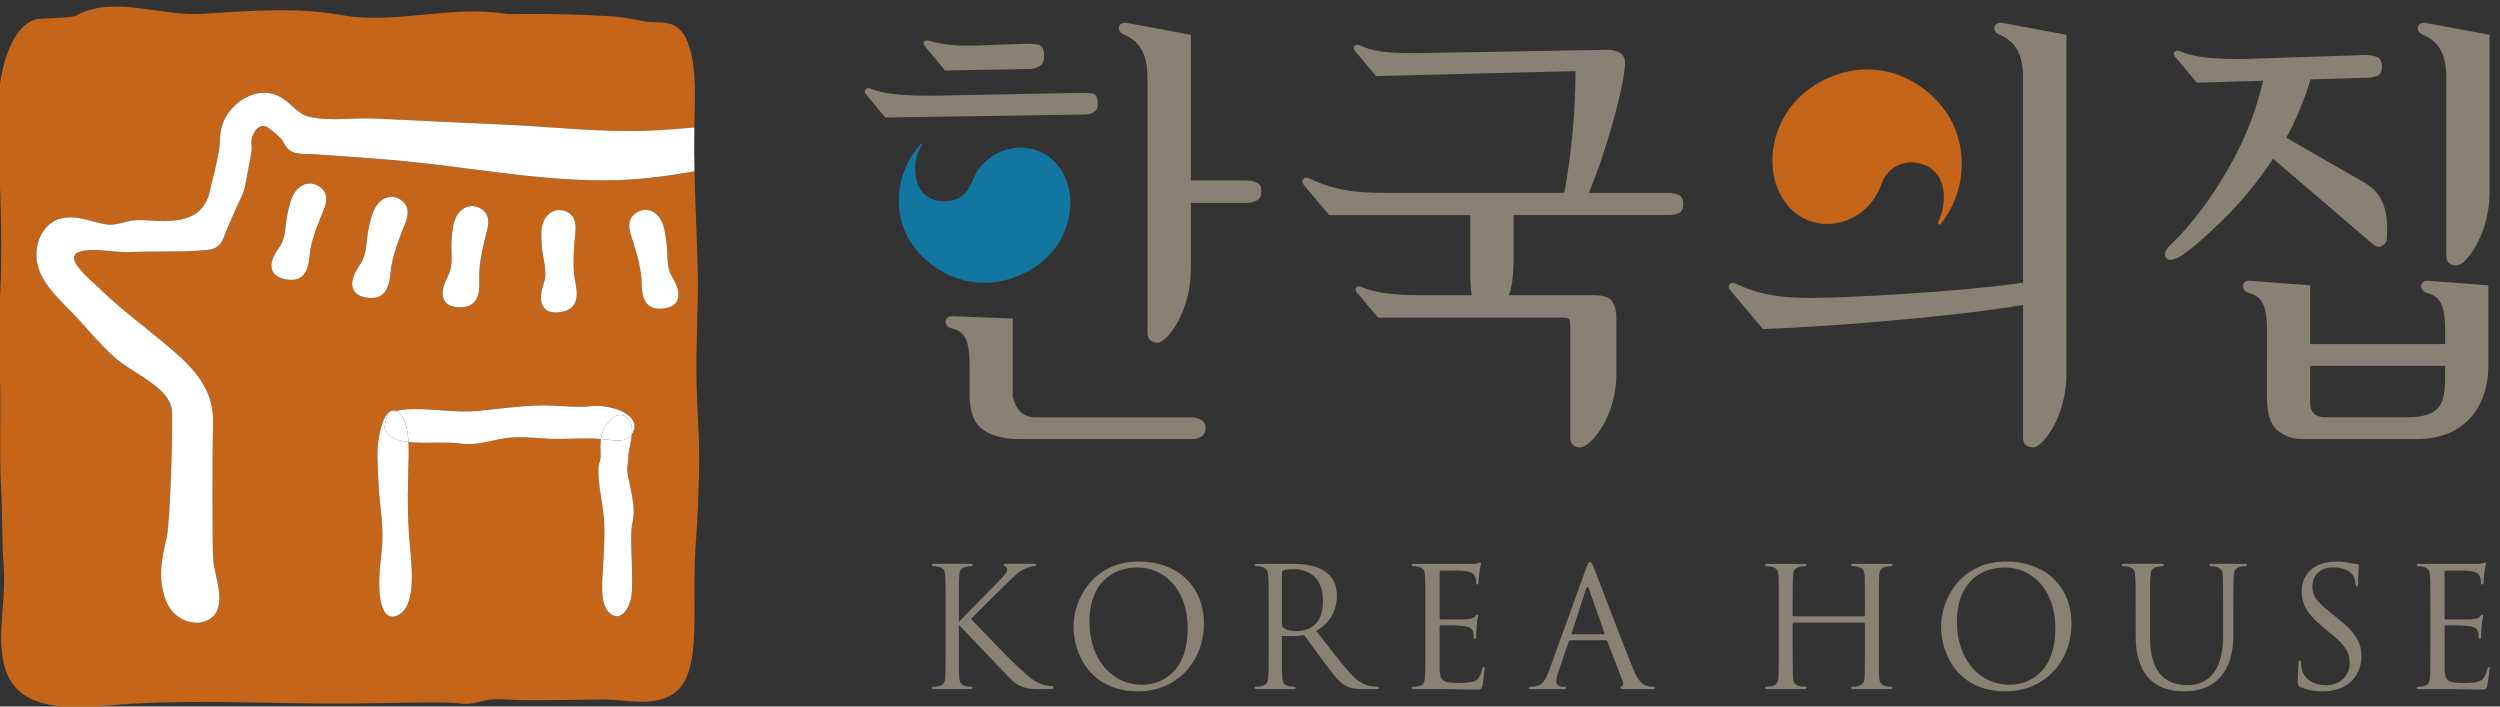
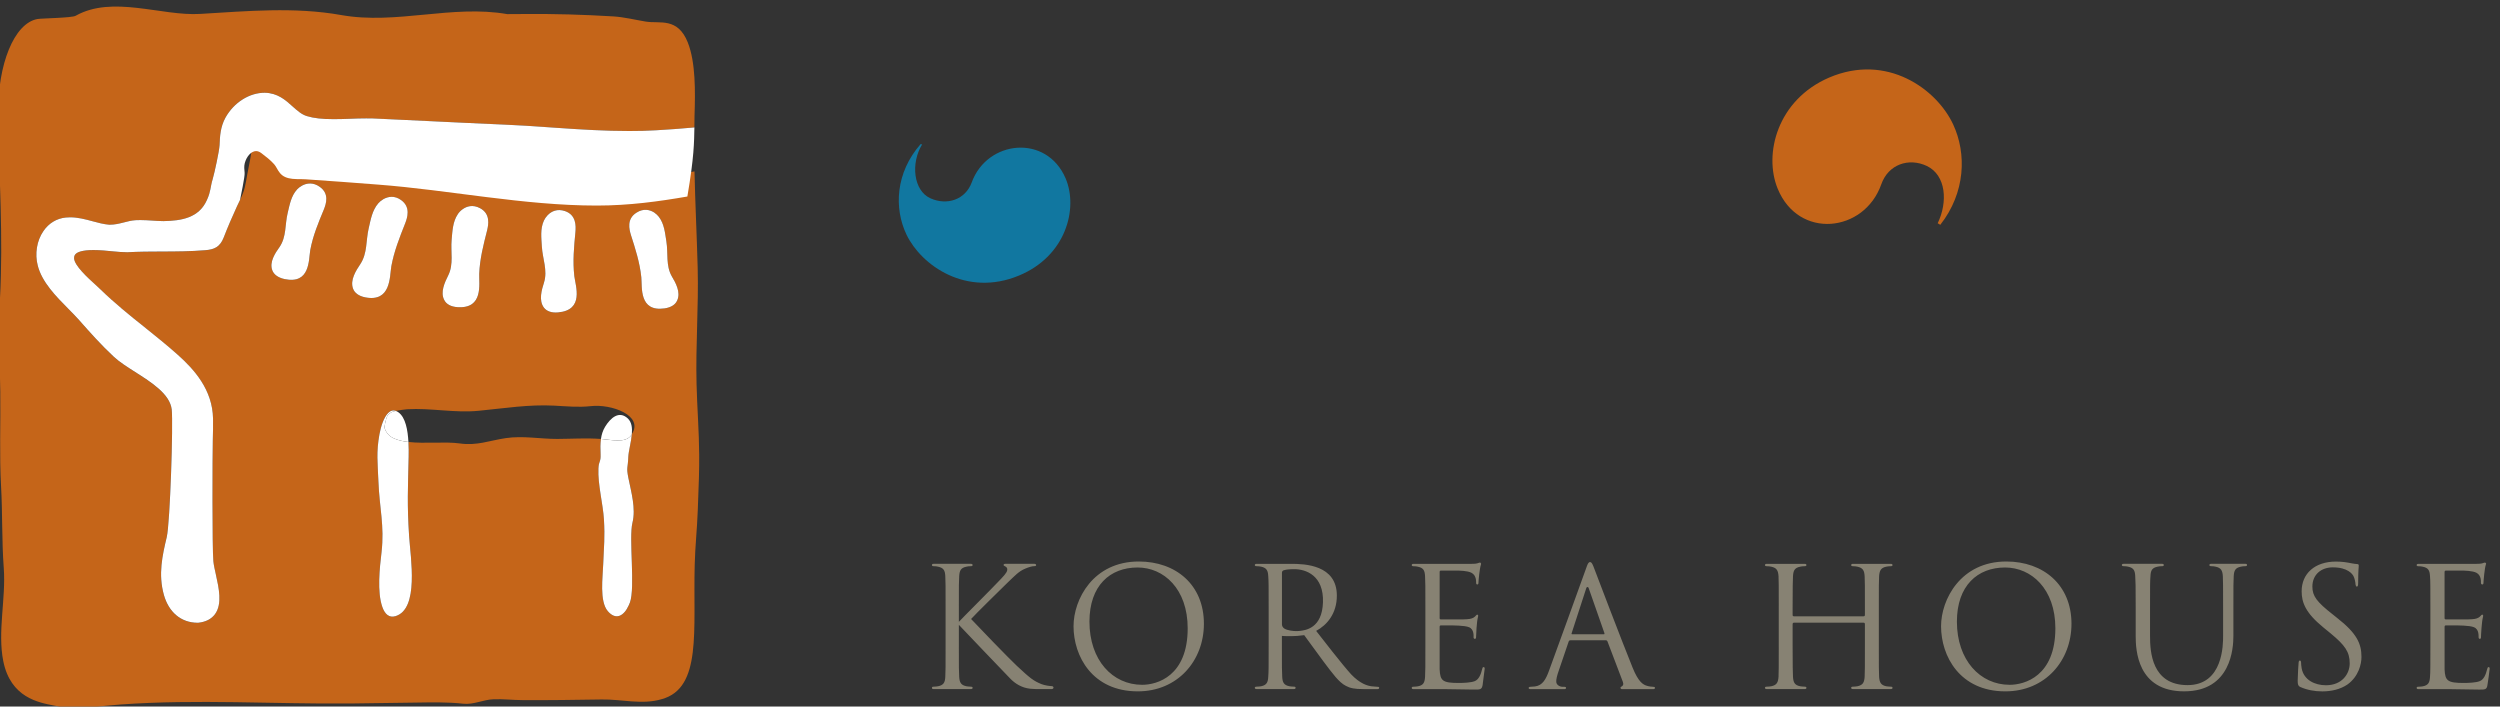
<svg xmlns="http://www.w3.org/2000/svg" version="1.1" id="레이어_1" x="0px" y="0px" width="230px" height="65px" viewBox="0 0 230 65" enable-background="new 0 0 230 65" xml:space="preserve">
  <rect x="0" y="0" width="230" height="65" fill="#333333" stroke="none" />
  <g>
    <path fill="#C56519" d="M35.406,14.673c-2.233-0.17-4.448-0.342-6.633-0.488c0,0-0.364-0.011-0.379-0.011   c-0.65,0-1.087-0.015-1.484-0.185c-0.433-0.186-0.629-0.539-0.788-0.82c-0.078-0.138-0.152-0.264-0.245-0.367   c-0.347-0.388-0.76-0.701-1.169-1.016c-0.168-0.129-0.333-0.195-0.497-0.195c-0.432,0-0.88,0.486-1.044,1.129   c-0.067,0.272-0.041,0.565-0.009,0.872c0.036,0.324-0.351,2.117-0.415,2.484c-0.178,1.003-0.215,1.393-0.657,2.311l-0.279,0.585   c-0.438,0.958-0.856,1.912-1.232,2.891c-0.348,0.885-0.881,1.093-1.676,1.158c-1.346,0.112-2.692,0.119-4.04,0.123   c-1.046,0.005-2.086,0.012-3.127,0.067h-0.063c-0.417,0-0.805-0.036-1.245-0.078c-0.569-0.058-1.219-0.122-1.833-0.122   c-1.059,0-1.479,0.199-1.637,0.365c-0.061,0.062-0.138,0.168-0.138,0.381c0.014,0.681,1.295,1.834,1.981,2.458l0.481,0.447   c1.25,1.22,2.649,2.347,4.004,3.427c1.044,0.841,2.089,1.675,3.089,2.571c1.479,1.323,3.175,3.181,3.227,5.85   c0.01,0.66-0.005,1.325-0.021,1.99c-0.031,1.079-0.062,10.052,0.052,11.141c0.033,0.351,0.126,0.768,0.228,1.214   c0.28,1.265,0.6,2.706-0.071,3.639c-0.327,0.459-0.848,0.728-1.557,0.805H18.19c-1.572,0-2.679-1.011-3.116-2.56   c-0.538-1.918-0.134-3.646,0.26-5.322c0.311-1.316,0.603-10.416,0.46-11.739c-0.161-1.413-1.859-2.49-3.36-3.45   c-0.748-0.477-1.462-0.932-1.972-1.404c-1.17-1.091-2.252-2.309-3.183-3.367c-0.292-0.325-0.629-0.672-0.984-1.032   c-1.144-1.157-2.434-2.467-2.822-3.976c-0.286-1.088-0.091-2.311,0.522-3.194c0.489-0.713,1.215-1.153,2.046-1.241   C6.181,20,6.323,19.994,6.45,19.994c0.715,0,1.401,0.183,2.066,0.363c0.511,0.14,1.016,0.274,1.538,0.316h0.028   c0.47,0,0.846-0.093,1.237-0.191c0.395-0.103,0.788-0.198,1.176-0.224l0.418-0.012c0.37,0,0.733,0.025,1.098,0.048   c0.343,0.024,0.688,0.047,1.033,0.047c1.634-0.032,3.263-0.281,3.992-1.948c0.371-0.813,0.284-1.091,0.537-1.951   c0.156-0.528,0.594-2.524,0.624-3.089c0.036-0.827,0.076-1.684,0.544-2.537c0.776-1.389,2.191-2.287,3.6-2.287   c1.189,0.02,1.918,0.674,2.56,1.252c0.433,0.386,0.841,0.755,1.337,0.903c0.61,0.186,1.393,0.276,2.453,0.276   c0.513,0,1.035-0.016,1.544-0.04c0.497-0.018,0.99-0.035,1.451-0.035l0.612,0.015l5.347,0.249c2.255,0.109,4.513,0.221,6.769,0.315   c1.311,0.05,2.616,0.144,3.927,0.235l1.189,0.081c1.92,0.13,4.146,0.272,6.371,0.272c0.815,0,1.633-0.018,2.446-0.067   c1.183-0.059,2.365-0.159,3.537-0.262c0.007-0.347,0-0.691,0.012-1.042c0.076-2.248,0.11-4.94-0.617-6.774   c-0.934-2.345-2.58-1.713-3.852-1.92c-0.996-0.163-1.997-0.416-2.999-0.479c-2.744-0.166-5.493-0.246-8.237-0.22   c-0.514,0.005-1.028,0.013-1.527,0.009C41.593,0.412,36.46,2.288,31.397,1.386c-4.325-0.771-8.663-0.361-12.997-0.105   c-3.524,0.212-8.047-1.745-11.444,0.172C6.608,1.649,3.839,1.684,3.451,1.749c-2.159,0.384-3.665,4.208-3.617,8.67   c0.063,5.842,0.482,11.284,0.159,17.138c-0.162,2.875-0.009,5.557,0.033,8.468c0.038,2.854-0.088,5.864,0.071,8.697   c0.139,2.415,0.063,5.047,0.25,7.551c0.206,2.805-0.589,5.854-0.044,8.563c0.676,3.345,3.236,3.797,4.683,4.079   c2.041,0.402,4.09,0.041,6.131-0.103c7.04-0.501,14.071-0.028,21.111-0.09c2.003-0.02,4.006-0.051,6.015-0.083   c1.463-0.021,2.922-0.058,4.381,0.103c0.934,0.105,1.846-0.378,2.777-0.409c0.883-0.037,1.776,0.077,2.665,0.077   c2.425,0.018,4.855-0.021,7.283-0.058c1.82-0.034,3.72,0.513,5.53-0.03c3.723-1.023,2.874-6.354,3.033-12.363   c0.04-1.674,0.223-3.338,0.282-5.021c0.009-0.286,0.025-0.57,0.031-0.851c0.054-1.411,0.112-2.809,0.1-4.235   c-0.012-2.181-0.19-4.335-0.243-6.512c-0.092-3.569,0.197-7.125,0.104-10.693c-0.08-2.999-0.228-5.928-0.293-8.877   c-2.608,0.454-5.369,0.831-8.337,0.831C48.828,16.602,41.999,15.173,35.406,14.673 M29.796,19.261   c-0.509,1.236-1.006,2.418-1.251,3.748c-0.152,0.891-0.004,3.165-2.369,2.663c-0.608-0.135-0.976-0.423-1.118-0.792   c-0.302-0.768,0.262-1.598,0.661-2.157c0.642-0.934,0.49-2.054,0.743-3.118c0.182-0.753,0.312-1.572,0.867-2.182   c0.112-0.121,0.271-0.25,0.468-0.356c0.424-0.224,1.013-0.321,1.633,0.131C30.31,17.831,30.003,18.746,29.796,19.261    M49.852,22.695c-0.046-0.798-0.166-1.645,0.193-2.417c0.067-0.146,0.186-0.324,0.339-0.486c0.338-0.348,0.882-0.625,1.605-0.369   c1.025,0.355,1,1.357,0.95,1.918c-0.131,1.371-0.257,2.681-0.102,4.066c0.116,0.927,0.92,3.117-1.488,3.335   c-0.624,0.056-1.057-0.119-1.303-0.432c-0.509-0.669-0.206-1.659,0.003-2.329C50.396,24.874,49.917,23.815,49.852,22.695    M41.237,25.333c0.517-1.042,0.205-2.162,0.313-3.282c0.076-0.793,0.094-1.644,0.57-2.351c0.083-0.137,0.226-0.294,0.409-0.433   c0.393-0.29,0.965-0.478,1.643-0.112c0.954,0.509,0.771,1.493,0.639,2.042c-0.334,1.335-0.667,2.608-0.724,3.998   c-0.031,0.929,0.416,3.223-1.993,3.066c-0.622-0.04-1.027-0.286-1.213-0.634C40.475,26.89,40.926,25.961,41.237,25.333    M33.603,27.359c-0.612-0.123-0.981-0.419-1.118-0.798c-0.302-0.792,0.274-1.679,0.669-2.27c0.653-0.991,0.501-2.158,0.761-3.278   c0.186-0.792,0.316-1.653,0.883-2.305c0.105-0.126,0.269-0.265,0.464-0.383c0.432-0.244,1.028-0.361,1.647,0.092   c0.88,0.641,0.565,1.606,0.358,2.145c-0.521,1.308-1.019,2.556-1.274,3.954C35.845,25.45,35.976,27.82,33.603,27.359    M57.817,43.991c0.249,1.249,0.697,2.784,0.372,4.097c-0.353,1.411,0.273,5.963-0.235,7.346c-0.038,0.101-0.08,0.194-0.117,0.282   c-0.437,0.947-1.169,1.387-1.915,0.508c-0.792-0.912-0.464-3.147-0.424-4.329c0.067-1.678,0.164-2.441,0.067-4.108   c-0.091-1.448-0.574-3.235-0.508-4.685c0.038-0.747,0.231-0.565,0.199-1.322c-0.024-0.491-0.029-0.953,0.034-1.395   c-1.333-0.102-2.678-0.01-4.027-0.003c-1.583,0.003-3.153-0.311-4.734-0.074c-1.501,0.223-2.645,0.715-4.222,0.49   c-1.345-0.19-3.221,0.039-4.73-0.136c0.027,0.498,0.027,0.978,0.019,1.363c-0.068,2.985-0.146,4.33,0.043,7.312   c0.132,1.993,0.936,6.692-1.261,7.356c-0.565,0.166-0.97-0.188-1.203-0.853c-0.491-1.402-0.246-3.576-0.074-5.04   c0.279-2.438-0.193-4.093-0.288-6.527c-0.068-1.711-0.206-2.636,0.096-4.326c0.062-0.331,0.159-0.721,0.294-1.09   c0.267-0.693,0.677-1.267,1.224-1.052l0,0c0.362-0.07,0.685-0.127,1.017-0.153c2.201-0.132,4.385,0.358,6.595,0.14   c2.301-0.221,4.615-0.598,6.947-0.473c1.132,0.057,2.23,0.173,3.361,0.046c1.903-0.219,4.909,0.86,3.776,2.582   c-0.062,0.745-0.304,1.553-0.322,2.106C57.768,43.105,57.607,42.946,57.817,43.991 M58.561,19.563   c0.642-0.412,1.218-0.271,1.623-0.015c0.182,0.125,0.33,0.268,0.428,0.395c0.505,0.661,0.569,1.501,0.697,2.272   c0.174,1.097-0.068,2.222,0.498,3.21c0.355,0.596,0.847,1.475,0.491,2.228c-0.163,0.364-0.542,0.632-1.154,0.719   c-2.369,0.338-2.053-1.953-2.143-2.868c-0.141-1.363-0.54-2.596-0.956-3.878C57.884,21.089,57.642,20.139,58.561,19.563" />
-     <path fill="#FFFFFF" d="M57.761,38.501c0.362,0.344,0.414,0.877,0.367,1.45c1.131-1.722-1.875-2.802-3.775-2.583   c-1.131,0.126-2.228,0.008-3.362-0.047c-2.333-0.124-4.644,0.254-6.947,0.475c-2.209,0.219-4.394-0.272-6.595-0.142   c-0.332,0.024-0.655,0.085-1.017,0.155l0,0c0.074,0.028,0.15,0.07,0.229,0.132c0.656,0.475,0.858,1.643,0.917,2.723   c1.51,0.177,3.386-0.053,4.731,0.136c1.576,0.224,2.72-0.267,4.222-0.492c1.581-0.232,3.15,0.081,4.735,0.074   c1.349-0.004,2.691-0.098,4.027,0.003c0.056-0.392,0.166-0.772,0.386-1.129C56.191,38.413,56.966,37.76,57.761,38.501" />
    <path fill="#FFFFFF" d="M35.366,39.327l0.074-0.419c0.143-0.681,0.264-0.771,0.367-0.836c0.234-0.197,0.431-0.234,0.623-0.263   c-0.549-0.215-0.959,0.356-1.225,1.052c-0.137,0.365-0.234,0.758-0.296,1.086c-0.304,1.69-0.163,2.615-0.096,4.328   c0.092,2.437,0.567,4.091,0.288,6.527c-0.172,1.466-0.417,3.64,0.074,5.042c0.231,0.661,0.636,1.018,1.205,0.845   c2.195-0.656,1.391-5.357,1.259-7.353c-0.19-2.98-0.111-4.324-0.043-7.312c0.008-0.384,0.01-0.864-0.018-1.361   c-0.47-0.053-0.907-0.145-1.279-0.307C35.857,40.174,35.524,39.856,35.366,39.327" />
    <path fill="#FFFFFF" d="M36.426,37.81c-0.19,0.028-0.387,0.063-0.621,0.263c-0.102,0.062-0.224,0.153-0.367,0.835l-0.074,0.42   c0.16,0.529,0.491,0.847,0.931,1.026c0.374,0.16,0.809,0.254,1.279,0.307c-0.058-1.079-0.258-2.247-0.915-2.724   C36.582,37.877,36.502,37.838,36.426,37.81" />
    <path fill="#FFFFFF" d="M58.128,39.951c-0.022,0.035-0.035,0.067-0.062,0.103c-0.554,0.746-1.815,0.405-2.727,0.335   c-0.017-0.004-0.035,0-0.051,0c-0.061,0.438-0.057,0.899-0.034,1.392c0.032,0.759-0.161,0.574-0.199,1.321   c-0.066,1.45,0.417,3.236,0.508,4.687c0.097,1.67,0,2.433-0.067,4.106c-0.038,1.186-0.365,3.421,0.424,4.333   c0.748,0.871,1.479,0.436,1.915-0.516c0.038-0.083,0.08-0.178,0.117-0.275c0.508-1.388-0.117-5.935,0.235-7.348   c0.327-1.311-0.123-2.845-0.372-4.098c-0.21-1.045-0.049-0.882-0.013-1.934C57.824,41.504,58.064,40.692,58.128,39.951" />
    <path fill="#FFFFFF" d="M58.066,40.052c0.027-0.037,0.038-0.067,0.062-0.101c0.048-0.573-0.005-1.104-0.367-1.45   c-0.794-0.744-1.572-0.085-2.086,0.752c-0.222,0.363-0.331,0.737-0.387,1.132c0.017,0,0.034-0.003,0.051,0   C56.249,40.459,57.512,40.798,58.066,40.052" />
-     <path fill="#FFFFFF" d="M63.885,11.724c-1.174,0.102-2.356,0.201-3.539,0.262c-0.812,0.049-1.632,0.067-2.446,0.067   c-2.226,0-4.451-0.14-6.37-0.272l-1.191-0.081c-1.312-0.091-2.614-0.185-3.925-0.235c-2.258-0.094-4.514-0.206-6.767-0.315   L34.3,10.896l-0.608-0.007c-0.463,0-0.955,0.015-1.451,0.035c-0.511,0.022-1.029,0.038-1.544,0.038   c-1.059,0-1.845-0.09-2.455-0.278c-0.497-0.146-0.903-0.515-1.337-0.902c-0.642-0.58-1.373-1.232-2.56-1.25   c-1.41,0-2.823,0.898-3.6,2.284c-0.47,0.853-0.512,1.708-0.546,2.537c-0.031,0.563-0.468,2.562-0.623,3.087   c-0.255,0.86-0.167,1.138-0.537,1.953c-0.731,1.666-2.359,1.918-3.992,1.95c-0.347,0-0.69-0.026-1.035-0.048   c-0.367-0.023-0.732-0.048-1.098-0.048l-0.42,0.01c-0.388,0.024-0.78,0.121-1.174,0.226c-0.392,0.098-0.767,0.191-1.237,0.191   h-0.03c-0.524-0.043-1.026-0.178-1.537-0.318c-0.667-0.181-1.352-0.363-2.068-0.363c-0.127,0-0.268,0.005-0.405,0.021   c-0.833,0.086-1.559,0.527-2.046,1.241c-0.613,0.881-0.81,2.105-0.522,3.19c0.386,1.511,1.676,2.823,2.822,3.978   c0.357,0.358,0.691,0.705,0.986,1.032c0.931,1.058,2.012,2.277,3.185,3.367c0.508,0.475,1.22,0.926,1.971,1.406   c1.501,0.956,3.198,2.032,3.358,3.45c0.143,1.32-0.15,10.425-0.459,11.739c-0.396,1.672-0.798,3.404-0.262,5.315   c0.438,1.556,1.546,2.564,3.115,2.564h0.04c0.708-0.077,1.229-0.348,1.557-0.806c0.67-0.934,0.349-2.371,0.069-3.64   c-0.1-0.442-0.193-0.862-0.228-1.212c-0.114-1.087-0.083-10.063-0.053-11.139c0.017-0.665,0.033-1.33,0.022-1.994   c-0.052-2.667-1.75-4.526-3.227-5.848c-0.999-0.895-2.045-1.729-3.091-2.57c-1.355-1.08-2.753-2.208-4.003-3.427l-0.481-0.449   c-0.688-0.624-1.967-1.775-1.983-2.456c0-0.214,0.08-0.321,0.141-0.381c0.157-0.167,0.578-0.367,1.635-0.367   c0.612,0,1.266,0.063,1.834,0.122c0.439,0.04,0.828,0.078,1.245,0.078h0.062c1.041-0.057,2.084-0.062,3.128-0.065   c1.348-0.003,2.694-0.011,4.039-0.123c0.796-0.065,1.329-0.275,1.679-1.16c0.376-0.977,0.793-1.931,1.232-2.891l0.278-0.583   c0.443-0.92,0.48-1.31,0.656-2.314c0.066-0.365,0.452-2.157,0.417-2.482c-0.034-0.309-0.058-0.602,0.009-0.873   c0.163-0.645,0.611-1.129,1.044-1.129c0.164,0,0.328,0.067,0.497,0.195c0.409,0.312,0.82,0.625,1.167,1.014   c0.092,0.103,0.168,0.229,0.246,0.369c0.158,0.279,0.354,0.634,0.788,0.816c0.396,0.173,0.831,0.188,1.483,0.188   c0.016,0,0.379,0.013,0.379,0.013c2.186,0.145,4.399,0.314,6.635,0.486c6.593,0.502,13.42,1.931,20.146,1.931   c2.968,0,5.728-0.379,8.339-0.833C63.861,14.43,63.858,13.082,63.885,11.724" />
+     <path fill="#FFFFFF" d="M63.885,11.724c-1.174,0.102-2.356,0.201-3.539,0.262c-0.812,0.049-1.632,0.067-2.446,0.067   c-2.226,0-4.451-0.14-6.37-0.272l-1.191-0.081c-1.312-0.091-2.614-0.185-3.925-0.235c-2.258-0.094-4.514-0.206-6.767-0.315   L34.3,10.896l-0.608-0.007c-0.463,0-0.955,0.015-1.451,0.035c-0.511,0.022-1.029,0.038-1.544,0.038   c-1.059,0-1.845-0.09-2.455-0.278c-0.497-0.146-0.903-0.515-1.337-0.902c-0.642-0.58-1.373-1.232-2.56-1.25   c-1.41,0-2.823,0.898-3.6,2.284c-0.47,0.853-0.512,1.708-0.546,2.537c-0.031,0.563-0.468,2.562-0.623,3.087   c-0.255,0.86-0.167,1.138-0.537,1.953c-0.731,1.666-2.359,1.918-3.992,1.95c-0.347,0-0.69-0.026-1.035-0.048   c-0.367-0.023-0.732-0.048-1.098-0.048l-0.42,0.01c-0.388,0.024-0.78,0.121-1.174,0.226c-0.392,0.098-0.767,0.191-1.237,0.191   h-0.03c-0.524-0.043-1.026-0.178-1.537-0.318c-0.667-0.181-1.352-0.363-2.068-0.363c-0.127,0-0.268,0.005-0.405,0.021   c-0.833,0.086-1.559,0.527-2.046,1.241c-0.613,0.881-0.81,2.105-0.522,3.19c0.386,1.511,1.676,2.823,2.822,3.978   c0.357,0.358,0.691,0.705,0.986,1.032c0.931,1.058,2.012,2.277,3.185,3.367c0.508,0.475,1.22,0.926,1.971,1.406   c1.501,0.956,3.198,2.032,3.358,3.45c0.143,1.32-0.15,10.425-0.459,11.739c-0.396,1.672-0.798,3.404-0.262,5.315   c0.438,1.556,1.546,2.564,3.115,2.564h0.04c0.708-0.077,1.229-0.348,1.557-0.806c0.67-0.934,0.349-2.371,0.069-3.64   c-0.1-0.442-0.193-0.862-0.228-1.212c-0.114-1.087-0.083-10.063-0.053-11.139c0.017-0.665,0.033-1.33,0.022-1.994   c-0.052-2.667-1.75-4.526-3.227-5.848c-0.999-0.895-2.045-1.729-3.091-2.57c-1.355-1.08-2.753-2.208-4.003-3.427l-0.481-0.449   c-0.688-0.624-1.967-1.775-1.983-2.456c0-0.214,0.08-0.321,0.141-0.381c0.157-0.167,0.578-0.367,1.635-0.367   c0.612,0,1.266,0.063,1.834,0.122c0.439,0.04,0.828,0.078,1.245,0.078h0.062c1.041-0.057,2.084-0.062,3.128-0.065   c1.348-0.003,2.694-0.011,4.039-0.123c0.796-0.065,1.329-0.275,1.679-1.16c0.376-0.977,0.793-1.931,1.232-2.891l0.278-0.583   c0.066-0.365,0.452-2.157,0.417-2.482c-0.034-0.309-0.058-0.602,0.009-0.873   c0.163-0.645,0.611-1.129,1.044-1.129c0.164,0,0.328,0.067,0.497,0.195c0.409,0.312,0.82,0.625,1.167,1.014   c0.092,0.103,0.168,0.229,0.246,0.369c0.158,0.279,0.354,0.634,0.788,0.816c0.396,0.173,0.831,0.188,1.483,0.188   c0.016,0,0.379,0.013,0.379,0.013c2.186,0.145,4.399,0.314,6.635,0.486c6.593,0.502,13.42,1.931,20.146,1.931   c2.968,0,5.728-0.379,8.339-0.833C63.861,14.43,63.858,13.082,63.885,11.724" />
    <path fill="#FFFFFF" d="M29.433,17.2c-0.619-0.453-1.208-0.356-1.635-0.13c-0.196,0.108-0.357,0.234-0.467,0.356   c-0.555,0.608-0.687,1.429-0.869,2.182c-0.255,1.062-0.102,2.184-0.745,3.118c-0.398,0.557-0.961,1.391-0.66,2.157   c0.145,0.367,0.508,0.656,1.118,0.791c2.365,0.502,2.217-1.77,2.369-2.663c0.245-1.329,0.743-2.512,1.253-3.744   C30.003,18.746,30.312,17.831,29.433,17.2" />
    <path fill="#FFFFFF" d="M35.999,24.514c0.255-1.398,0.755-2.646,1.273-3.955c0.209-0.536,0.524-1.503-0.358-2.144   c-0.619-0.456-1.216-0.334-1.647-0.092c-0.198,0.119-0.36,0.258-0.467,0.383c-0.565,0.653-0.697,1.512-0.883,2.305   c-0.262,1.122-0.108,2.286-0.763,3.279c-0.395,0.591-0.973,1.48-0.671,2.271c0.137,0.377,0.507,0.675,1.119,0.796   C35.976,27.82,35.845,25.45,35.999,24.514" />
    <path fill="#FFFFFF" d="M42.093,28.259c2.408,0.157,1.962-2.136,1.995-3.064c0.057-1.391,0.388-2.664,0.726-3.998   c0.132-0.547,0.312-1.529-0.642-2.041c-0.677-0.365-1.248-0.179-1.642,0.114c-0.184,0.138-0.325,0.294-0.41,0.431   c-0.475,0.708-0.494,1.556-0.57,2.349c-0.105,1.124,0.205,2.241-0.312,3.284c-0.311,0.627-0.764,1.56-0.355,2.292   C41.067,27.975,41.472,28.221,42.093,28.259" />
    <path fill="#FFFFFF" d="M50.047,28.31c0.246,0.313,0.679,0.49,1.303,0.432c2.408-0.219,1.604-2.408,1.488-3.335   c-0.157-1.386-0.03-2.696,0.102-4.066c0.048-0.562,0.076-1.563-0.952-1.918c-0.723-0.253-1.265,0.023-1.603,0.369   c-0.153,0.162-0.272,0.339-0.339,0.486c-0.361,0.773-0.24,1.619-0.195,2.417c0.067,1.122,0.543,2.179,0.2,3.288   C49.84,26.651,49.537,27.641,50.047,28.31" />
    <path fill="#FFFFFF" d="M59,25.503c0.09,0.917-0.226,3.206,2.143,2.87c0.612-0.091,0.991-0.354,1.154-0.721   c0.355-0.753-0.136-1.635-0.491-2.23c-0.563-0.984-0.324-2.111-0.498-3.21c-0.126-0.769-0.188-1.609-0.697-2.269   c-0.098-0.128-0.246-0.271-0.428-0.396c-0.405-0.254-0.981-0.397-1.623,0.015c-0.919,0.574-0.677,1.526-0.514,2.062   C58.458,22.907,58.857,24.14,59,25.503" />
-     <path fill="#878273" d="M86.944,6.483l7.819-0.137c0.32,0,0.615-0.094,0.909-0.275c0.28-0.184,0.418-0.548,0.385-1.087   c-0.029-0.55-0.237-0.84-0.62-0.892c-0.395-0.042-0.721-0.071-0.974-0.071l-3.898,0.141c-2.22,0.114-3.713,0.003-5.083-0.414   c-0.423-0.122-0.627,0.166-0.452,0.428L86.944,6.483z M100.613,10.335c0.279-0.145,0.402-0.432,0.377-0.895   c-0.024-0.515-0.191-0.791-0.454-0.84c-0.286-0.044-0.563-0.063-0.844-0.063L85.777,8.807c-2.825,0-4.62-0.174-5.659-0.646   c-0.424-0.193-0.721,0.173-0.479,0.473l1.807,2.177l18.363-0.276C100.087,10.536,100.35,10.469,100.613,10.335 M115.614,16.788   c-0.294-0.118-0.62-0.183-1-0.183h-5.057V3.199l-5.893-1.091c-0.788-0.15-1.034,0.757-0.258,1.079   c1.516,0.641,2.162,1.854,2.162,3.978v23.463c0,0.583,0.333,0.896,0.941,0.896c0.862,0,3.048-2.854,3.048-6.731v-6.129h5.145   c0.345,0,0.662-0.081,0.935-0.234c0.273-0.14,0.407-0.419,0.407-0.82C116.044,17.182,115.893,16.909,115.614,16.788    M110.485,38.621c-0.294-0.157-0.578-0.229-0.871-0.229H95.251c-1.1,0-1.779-0.642-2.076-1.912v-7.176l-5.573-0.213   c-0.741-0.031-0.836,0.916-0.086,1.107c1.131,0.294,1.686,0.893,1.686,3.38v2.726c0,1.572,0.416,2.65,1.221,3.227   c0.822,0.573,1.931,0.866,3.317,0.866h15.875c0.345,0,0.65-0.081,0.916-0.229c0.253-0.151,0.383-0.423,0.383-0.818   C110.913,39.013,110.775,38.768,110.485,38.621 M154.406,17.928c-0.308-0.121-0.607-0.187-0.896-0.187h-7.328   c1.394-3.353,2.898-8.529,3.223-10.977c0.115-0.775,0.188-1.317-0.125-1.679c-0.323-0.371-0.896-0.54-1.729-0.497l-17.28,0.302   c-2.828,0.01-4.045-0.193-5.18-0.721c-0.422-0.19-0.718,0.171-0.462,0.478L126.598,7l18.347-0.457c0,5.167-0.714,9.457-1.028,11.2   h-16.588c-3.626,0-5.358-0.602-6.835-1.317c-0.506-0.245-0.858,0.203-0.573,0.551l2.368,2.814h12.98v5.652   c0,0.329,0.014,0.643,0.042,0.924c0.02,0.295,0.053,0.561,0.083,0.795h-4.401c-2.815,0.009-4.598-0.246-5.723-0.765   c-0.435-0.193-0.715,0.17-0.472,0.465l1.975,2.359h16.913c0.41,0,0.637,0.055,0.7,0.175c0.053,0.121,0.084,0.347,0.084,0.687v10.21   c0,0.571,0.325,0.869,0.929,0.869c0.86,0,3.306-2.702,3.306-6.72v-5.274c0-0.576-0.125-1.051-0.379-1.431   c-0.265-0.379-0.811-0.576-1.643-0.576h-7.861c0.131-0.36,0.249-0.822,0.314-1.381c0.07-0.563,0.114-1.179,0.114-1.842v-4.148   h14.264c0.263,0,0.554-0.043,0.865-0.15c0.319-0.115,0.479-0.408,0.479-0.889C154.854,18.325,154.702,18.045,154.406,17.928    M218.358,22.507c0.441,0.399,1.188,0.139,1.233-0.598c0.145-2.145-0.181-4.05-2.061-5.107l-7.201-4.136   c0.818-1.382,1.813-3.89,2.247-5.366l5.228-0.145c0.257,0,0.556-0.058,0.873-0.161c0.313-0.107,0.462-0.379,0.462-0.841   c0-0.52-0.166-0.823-0.506-0.933c-0.354-0.103-0.662-0.162-0.956-0.162l-11.398,0.374c-2.815,0-4.598-0.197-5.727-0.722   c-0.415-0.193-0.717,0.175-0.477,0.47l2.036,2.429l6.093-0.183c-0.578,2.486-1.506,5.172-3.242,8.156   c-1.608,2.757-3.306,5.064-5.187,6.852c-0.258,0.238-0.448,0.478-0.545,0.705c-0.094,0.224-0.076,0.435,0.081,0.617   c0.127,0.146,0.337,0.186,0.605,0.112c0.278-0.08,0.561-0.204,0.854-0.394c1.076-0.753,2.374-1.903,3.924-3.432   c1.563-1.536,3.041-3.348,4.428-5.44L218.358,22.507z M183.95,3.187c1.519,0.641,2.168,1.854,2.168,3.978v18.844   c-5.91,0.856-16.237,1.401-19.577,1.401c-3.614,0-5.364-0.607-6.836-1.317c-0.494-0.242-0.86,0.201-0.564,0.553l3.049,3.63   c6.016-0.223,16.841-1.055,23.931-2.214v12.224c0,0.573,0.337,0.872,0.937,0.872c0.866,0,3.052-2.828,3.052-6.718V3.199   l-5.896-1.091C183.412,1.96,183.181,2.867,183.95,3.187 M223.153,2.108c-0.785-0.15-1.021,0.757-0.26,1.079   c1.521,0.641,2.169,1.854,2.169,3.978V23.54c0,0.575,0.333,0.888,0.943,0.888c0.853,0,3.034-2.853,3.034-6.733V3.199L223.153,2.108   z M223.261,26.94c1.14,0.333,1.693,0.945,1.693,3.429v1.288h-12.419v-5.406l-5.579-0.426c-0.735-0.042-0.839,0.891-0.091,1.113   c1.136,0.333,1.698,0.944,1.698,3.429l-0.007,6.112c0,1.545,0.326,2.584,0.965,3.117c0.653,0.525,1.422,0.799,2.314,0.799h10.525   c4.261,0,6.573-2.822,6.573-6.855v-7.289l-5.578-0.426C222.624,25.786,222.517,26.718,223.261,26.94 M221.405,38.389h-7.396   c-0.525,0-0.896-0.109-1.126-0.339c-0.232-0.229-0.351-0.564-0.351-1.021v-3.373h12.42   C224.953,36.681,225.092,38.389,221.405,38.389" />
    <path fill="#1177A0" d="M98.042,16.424c-1.753-4.124-7.22-3.542-8.64,0.351c-0.589,1.612-2.291,2.146-3.795,1.472   c-1.586-0.71-1.827-3.242-0.775-4.956L84.7,13.254c-2.316,2.636-2.462,5.907-1.301,8.335c1.372,2.847,5.516,5.755,10.327,3.77   C98.064,23.578,99.213,19.198,98.042,16.424" />
    <path fill="#C56519" d="M179.693,11.453c-1.51-3.26-6.101-6.583-11.4-4.321c-4.788,2.054-6.051,7.049-4.749,10.22   c1.927,4.716,7.96,4.049,9.53-0.383c0.644-1.852,2.531-2.484,4.195-1.7c1.781,0.852,1.942,3.327,0.998,5.27l0.24,0.144   C180.826,17.731,180.942,14.136,179.693,11.453" />
    <path fill="#878273" d="M136.496,61.375c-0.057-0.011-0.096,0.015-0.131,0.162c-0.127,0.54-0.324,0.981-0.691,1.129   c-0.354,0.142-1.059,0.166-1.457,0.166c-1.499,0-1.722-0.195-1.77-1.25v-3.887c0-0.078,0-0.159,0.115-0.159h0.748   c0.349,0,1.446,0,1.838,0.166c0.485,0.192,0.42,0.833,0.42,0.934c0,0.178,0.229,0.192,0.229,0.007c0-0.179,0.058-1.491,0.18-1.892   c0.018-0.077,0.033-0.139-0.024-0.188c-0.026-0.024-0.098-0.018-0.138,0.039c-0.33,0.388-0.604,0.385-1.994,0.385h-0.007h-1.26   c-0.107-0.011-0.107-0.076-0.107-0.154v-4.205c0-0.115,0.055-0.136,0.148-0.136h1.317c0.354,0,1.103,0.014,1.458,0.201   c0.476,0.243,0.427,0.825,0.434,0.941c0,0.179,0.212,0.189,0.212,0.004c0-0.173,0.112-1.392,0.232-1.692   c0.021-0.07,0.021-0.11-0.024-0.165c-0.035-0.03-0.094-0.037-0.157-0.006c-0.223,0.101-0.503,0.101-0.771,0.101h-5.263   c-0.111,0-0.153,0.041-0.153,0.115c0,0.063,0.042,0.102,0.153,0.102c0.136,0,0.341,0.018,0.422,0.046   c0.508,0.108,0.62,0.35,0.65,0.868c0.03,0.459,0.03,0.864,0.03,2.872v3.521c0,2.009,0,2.404-0.03,2.872   c-0.033,0.517-0.143,0.762-0.65,0.868c-0.085,0.016-0.286,0.038-0.422,0.038c-0.111,0-0.153,0.032-0.153,0.103   c0,0.078,0.042,0.12,0.153,0.12h2.411H133c0.591,0,1.414,0.028,2.568,0.039c0.589,0.009,0.75,0.009,0.829-0.396   c0.048-0.324,0.18-1.354,0.188-1.468C136.607,61.449,136.577,61.375,136.496,61.375 M126.742,63.186   c-0.092,0-0.315-0.017-0.56-0.046c-0.388-0.055-1.044-0.233-1.868-1.091c-0.75-0.808-2.763-3.408-3.229-4.008   c0.992-0.531,1.905-1.583,1.905-3.246c0-2.837-2.969-2.922-4.218-2.922h-0.836h-2.334c-0.104,0-0.161,0.043-0.161,0.113   c0,0.067,0.057,0.104,0.161,0.104c0.139,0,0.333,0.019,0.425,0.044c0.497,0.109,0.626,0.353,0.652,0.869   c0.037,0.457,0.037,0.863,0.037,2.87v3.523c0,2.01,0,2.404-0.037,2.874c-0.026,0.515-0.155,0.759-0.652,0.866   c-0.092,0.016-0.286,0.037-0.425,0.037c-0.104,0-0.161,0.035-0.161,0.105c0,0.074,0.057,0.116,0.161,0.116h3.448   c0.098,0,0.146-0.042,0.146-0.116c0-0.07-0.049-0.105-0.146-0.105c-0.153,0-0.338-0.023-0.43-0.037   c-0.505-0.107-0.63-0.352-0.656-0.866c-0.03-0.47-0.03-0.864-0.03-2.874v-0.891c0.376,0.024,1.219,0.057,1.981-0.063   c0.024,0,0.042,0,0.064-0.017c0.253,0.35,1.304,1.795,1.787,2.44c0.868,1.142,1.401,1.898,2.058,2.237   c0.395,0.208,0.779,0.296,1.632,0.296h1.278c0.098,0,0.15-0.042,0.15-0.12C126.892,63.212,126.839,63.186,126.742,63.186    M119.561,58.046c-0.293,0.037-0.745,0.013-1.115-0.097c-0.442-0.113-0.506-0.383-0.506-0.501v-4.707   c0-0.07-0.013-0.195,0.137-0.267c0.018-0.005,0.045-0.02,0.083-0.024h0.004c0.166-0.048,0.441-0.086,0.915-0.086   c1.064,0,2.716,0.578,2.635,3.048C121.635,57.805,120.116,57.984,119.561,58.046 M228.952,61.375   c-0.055-0.011-0.085,0.015-0.127,0.162c-0.131,0.54-0.316,0.981-0.693,1.129c-0.344,0.142-1.067,0.166-1.463,0.166   c-1.488,0-1.722-0.195-1.768-1.25v-3.887c0-0.078,0.004-0.159,0.12-0.159h0.734c0.366,0,1.464,0,1.842,0.166   c0.501,0.192,0.423,0.833,0.434,0.934c0,0.178,0.219,0.192,0.219,0.007c0-0.179,0.067-1.491,0.186-1.892   c0.022-0.077,0.026-0.139-0.015-0.188c-0.04-0.024-0.104-0.018-0.149,0.039c-0.336,0.388-0.607,0.385-1.994,0.385h-1.267   c-0.107-0.011-0.111-0.076-0.111-0.154v-4.205c0-0.115,0.061-0.136,0.15-0.136h1.316c0.366,0,1.104,0.014,1.464,0.201   c0.466,0.243,0.416,0.825,0.416,0.941c0.008,0.179,0.233,0.189,0.233,0.004c0-0.173,0.107-1.392,0.219-1.692   c0.035-0.07,0.035-0.11-0.018-0.165c-0.028-0.03-0.096-0.037-0.155-0.006c-0.231,0.101-0.505,0.101-0.78,0.101h-5.261   c-0.103,0-0.153,0.041-0.153,0.115c0,0.063,0.051,0.102,0.153,0.102c0.153,0,0.339,0.018,0.424,0.046   c0.504,0.108,0.624,0.35,0.652,0.868c0.035,0.459,0.035,0.864,0.035,2.872v3.521c0,2.009,0,2.404-0.035,2.872   c-0.029,0.517-0.148,0.762-0.652,0.868c-0.085,0.016-0.271,0.038-0.424,0.038c-0.103,0-0.153,0.032-0.153,0.103   c0,0.078,0.051,0.12,0.153,0.12h2.414h0.554c0.593,0,1.416,0.028,2.568,0.039c0.597,0.009,0.755,0.009,0.822-0.396   c0.063-0.324,0.188-1.354,0.201-1.468C229.068,61.449,229.035,61.375,228.952,61.375 M96.747,63.122   c-0.121,0-0.627-0.057-0.946-0.188c-0.728-0.307-0.994-0.501-2.266-1.69c-0.624-0.576-3.792-3.853-4.195-4.297   c0.325-0.374,2.966-2.966,3.349-3.338c0.694-0.649,1.008-1.034,1.632-1.295c0.307-0.127,0.609-0.229,0.843-0.229   c0.1,0,0.161-0.024,0.161-0.103c0-0.07-0.078-0.112-0.181-0.112H92.51c-0.104,0-0.162,0.024-0.182,0.095   c-0.001,0.067,0.061,0.106,0.135,0.135c0.155,0.072,0.226,0.173,0.203,0.346c-0.025,0.259-0.405,0.631-0.829,1.074   c-0.553,0.595-3.366,3.401-3.623,3.69v-1.336c0-2.007,0-2.415,0.031-2.871c0.033-0.52,0.153-0.763,0.66-0.868   c0.088-0.03,0.287-0.046,0.417-0.046c0.105,0,0.159-0.039,0.159-0.103c0-0.074-0.054-0.114-0.159-0.114h-3.435   c-0.109,0-0.147,0.04-0.147,0.114c0,0.063,0.038,0.103,0.147,0.103c0.129,0,0.339,0.018,0.415,0.046   c0.513,0.107,0.639,0.349,0.665,0.868c0.027,0.456,0.027,0.864,0.027,2.871v3.521c0,2.008,0,2.405-0.027,2.872   c-0.026,0.518-0.152,0.763-0.665,0.868c-0.079,0.016-0.288,0.039-0.415,0.039c-0.109,0-0.147,0.031-0.147,0.103   c0,0.077,0.038,0.118,0.147,0.118h3.435c0.105,0,0.159-0.041,0.159-0.118c0-0.071-0.054-0.103-0.159-0.103   c-0.131,0-0.329-0.025-0.417-0.039c-0.506-0.109-0.627-0.351-0.66-0.868c-0.031-0.467-0.031-0.864-0.031-2.872v-1.912   c0,0,4.176,4.39,4.728,4.946c0.422,0.437,1.033,0.848,1.839,0.934c0.34,0.033,0.619,0.033,1.06,0.033h0.896   c0.099,0,0.166-0.042,0.186-0.123C96.924,63.186,96.855,63.122,96.747,63.122 M215.025,56.859l-0.42-0.338   c-1.464-1.148-1.866-1.681-1.866-2.554c0-1.119,0.829-1.77,1.874-1.77c1.409,0,1.816,0.637,1.907,0.806   c0.097,0.164,0.187,0.584,0.188,0.765c0.021,0.116,0.046,0.199,0.127,0.199c0.083,0,0.116-0.104,0.116-0.356   c0-1.036,0.055-1.505,0.055-1.575c0-0.082-0.026-0.142-0.157-0.142c-0.123,0-0.294-0.037-0.53-0.074   c-0.38-0.077-0.82-0.155-1.41-0.155c-1.94,0-3.157,1.103-3.157,2.734c0,1.037,0.366,1.986,1.979,3.31l0.688,0.563   c1.313,1.088,1.754,1.695,1.754,2.759c0,0.976-0.717,2.013-2.185,2.013c-1.016,0-2.032-0.479-2.233-1.547   c-0.04-0.225-0.057-0.426-0.057-0.573c-0.014-0.106-0.044-0.152-0.109-0.152c-0.053,0-0.09,0.018-0.112,0.155   c-0.025,0.251-0.072,0.94-0.089,1.695c-0.003,0.345,0.05,0.496,0.229,0.577c0.639,0.282,1.323,0.409,2.036,0.409   c0.825,0,1.654-0.187,2.311-0.632c1.045-0.748,1.292-1.905,1.292-2.542C217.252,59.216,216.832,58.271,215.025,56.859    M206.59,51.872h-3.172c-0.109,0-0.155,0.04-0.155,0.114c0,0.063,0.046,0.103,0.155,0.103c0.134,0,0.339,0.018,0.42,0.046   c0.499,0.107,0.628,0.349,0.663,0.868c0.021,0.456,0.024,0.864,0.024,2.871v2.64c0,0.755,0.015,4.517-3.271,4.517   c-3.303,0-3.451-3.084-3.451-4.517v-2.64c0-2.007,0-2.415,0.039-2.871c0.02-0.52,0.145-0.763,0.649-0.868   c0.095-0.03,0.284-0.046,0.429-0.046c0.097,0,0.149-0.039,0.149-0.103c0-0.074-0.053-0.114-0.149-0.114h-3.552   c-0.105,0-0.158,0.04-0.158,0.114c0,0.063,0.053,0.103,0.158,0.103c0.138,0,0.332,0.018,0.424,0.046   c0.499,0.107,0.624,0.349,0.649,0.868c0.031,0.456,0.042,0.864,0.042,2.871v2.64c0,1.242,0.127,5.09,4.455,5.09   c4.32,0,4.533-3.975,4.533-5.09v-2.64c0-2.007,0-2.415,0.03-2.871c0.03-0.52,0.151-0.763,0.652-0.868   c0.1-0.03,0.282-0.046,0.429-0.046c0.101,0,0.14-0.039,0.14-0.103C206.73,51.916,206.69,51.872,206.59,51.872 M172.878,53.004   c0.037-0.517,0.161-0.762,0.655-0.869c0.095-0.028,0.289-0.044,0.427-0.044c0.103,0,0.151-0.037,0.151-0.104   c0-0.07-0.049-0.113-0.151-0.113h-3.502c-0.097,0-0.151,0.043-0.151,0.113c0,0.067,0.055,0.104,0.151,0.104   c0.14,0,0.337,0.019,0.422,0.044c0.506,0.109,0.635,0.353,0.667,0.869c0.024,0.457,0.024,0.863,0.024,2.87v0.682   c0,0.077-0.015,0.145-0.124,0.145h-6.403c-0.109,0-0.124-0.067-0.124-0.145v-0.682c0-2.007,0.018-2.413,0.035-2.87   c0.034-0.517,0.148-0.762,0.66-0.869c0.092-0.028,0.289-0.044,0.422-0.044c0.107,0,0.153-0.037,0.153-0.104   c0-0.07-0.046-0.113-0.153-0.113h-3.509c-0.092,0-0.152,0.043-0.152,0.113c0,0.067,0.061,0.104,0.152,0.104   c0.145,0,0.339,0.019,0.427,0.044c0.506,0.109,0.632,0.353,0.67,0.869c0.021,0.457,0.021,0.863,0.021,2.87v3.523   c0,2.01,0,2.404-0.021,2.874c-0.038,0.515-0.164,0.759-0.67,0.866c-0.09,0.016-0.282,0.037-0.427,0.037   c-0.092,0-0.152,0.035-0.152,0.105c0,0.074,0.061,0.116,0.152,0.116h3.509c0.107,0,0.153-0.042,0.153-0.116   c0-0.07-0.046-0.105-0.153-0.105c-0.133,0-0.334-0.023-0.422-0.037c-0.512-0.107-0.628-0.352-0.66-0.866   c-0.018-0.47-0.035-0.864-0.035-2.874v-1.949c0-0.085,0.018-0.162,0.124-0.162h6.403c0.113,0,0.124,0.077,0.124,0.162v-0.011v1.96   c0,2.01,0,2.404-0.024,2.874c-0.034,0.515-0.161,0.759-0.667,0.866c-0.085,0.016-0.282,0.037-0.422,0.037   c-0.097,0-0.151,0.035-0.151,0.105c0,0.074,0.055,0.116,0.151,0.116h3.502c0.103,0,0.151-0.042,0.151-0.116   c0-0.07-0.049-0.105-0.151-0.105c-0.138,0-0.334-0.023-0.427-0.037c-0.494-0.107-0.618-0.352-0.655-0.866   c-0.026-0.47-0.026-0.864-0.026-2.874v-3.523C172.852,53.867,172.852,53.461,172.878,53.004 M152.1,63.186   c-0.147,0-0.414-0.034-0.6-0.098c-0.33-0.103-0.762-0.324-1.307-1.681c-0.944-2.325-3.388-8.731-3.606-9.318   c-0.129-0.321-0.21-0.381-0.321-0.381c-0.093,0.014-0.178,0.112-0.273,0.381c-0.07,0.234-3.487,9.625-3.487,9.625   c-0.277,0.762-0.586,1.35-1.281,1.438c-0.119,0.002-0.331,0.034-0.44,0.034c-0.085,0-0.134,0.04-0.152,0.095   c0,0.078,0.064,0.12,0.152,0.12h3.133c0.113,0,0.159-0.042,0.159-0.12c0-0.053-0.046-0.095-0.159-0.095h-0.153   c-0.26,0-0.563-0.166-0.588-0.441c-0.024-0.247,0.089-0.643,0.223-1.028l0.917-2.694c0.025-0.066,0.071-0.116,0.159-0.116h3.274   c0.067,0,0.109,0.03,0.131,0.088l1.425,3.744c0.087,0.248,0,0.339-0.095,0.403c-0.05,0.017-0.142,0.094-0.129,0.144   c0.02,0.101,0.094,0.116,0.184,0.116h2.835c0.12,0,0.153-0.057,0.153-0.123C152.254,63.199,152.193,63.186,152.1,63.186    M147.554,58.354h-2.911c-0.051,0-0.077-0.033-0.051-0.102l1.339-4.121c0.035-0.117,0.078-0.12,0.113-0.12   c0.046,0,0.085,0.003,0.123,0.12l1.441,4.121C147.617,58.309,147.617,58.354,147.554,58.354 M184.58,51.658   c-4.199,0-6.002,3.496-6.002,5.956c0,2.755,1.729,5.991,5.917,5.991c3.664,0,6.081-2.819,6.081-6.221   C190.576,53.821,188.006,51.658,184.58,51.658 M184.891,63.002c-2.721,0-4.856-2.272-4.856-5.812c0-3.316,1.903-4.981,4.437-4.981   c2.393,0,4.622,1.951,4.622,5.596C189.093,62.211,186.263,63.002,184.891,63.002 M104.766,51.658c-4.204,0-6.001,3.496-6.001,5.956   c0,2.755,1.731,5.991,5.911,5.991c3.67,0,6.083-2.819,6.083-6.221C110.762,53.821,108.202,51.658,104.766,51.658 M105.083,63.002   c-2.737,0-4.854-2.272-4.854-5.812c0-3.316,1.893-4.981,4.433-4.981c2.392,0,4.605,1.951,4.605,5.596   C109.267,62.211,106.45,63.002,105.083,63.002" />
  </g>
</svg>